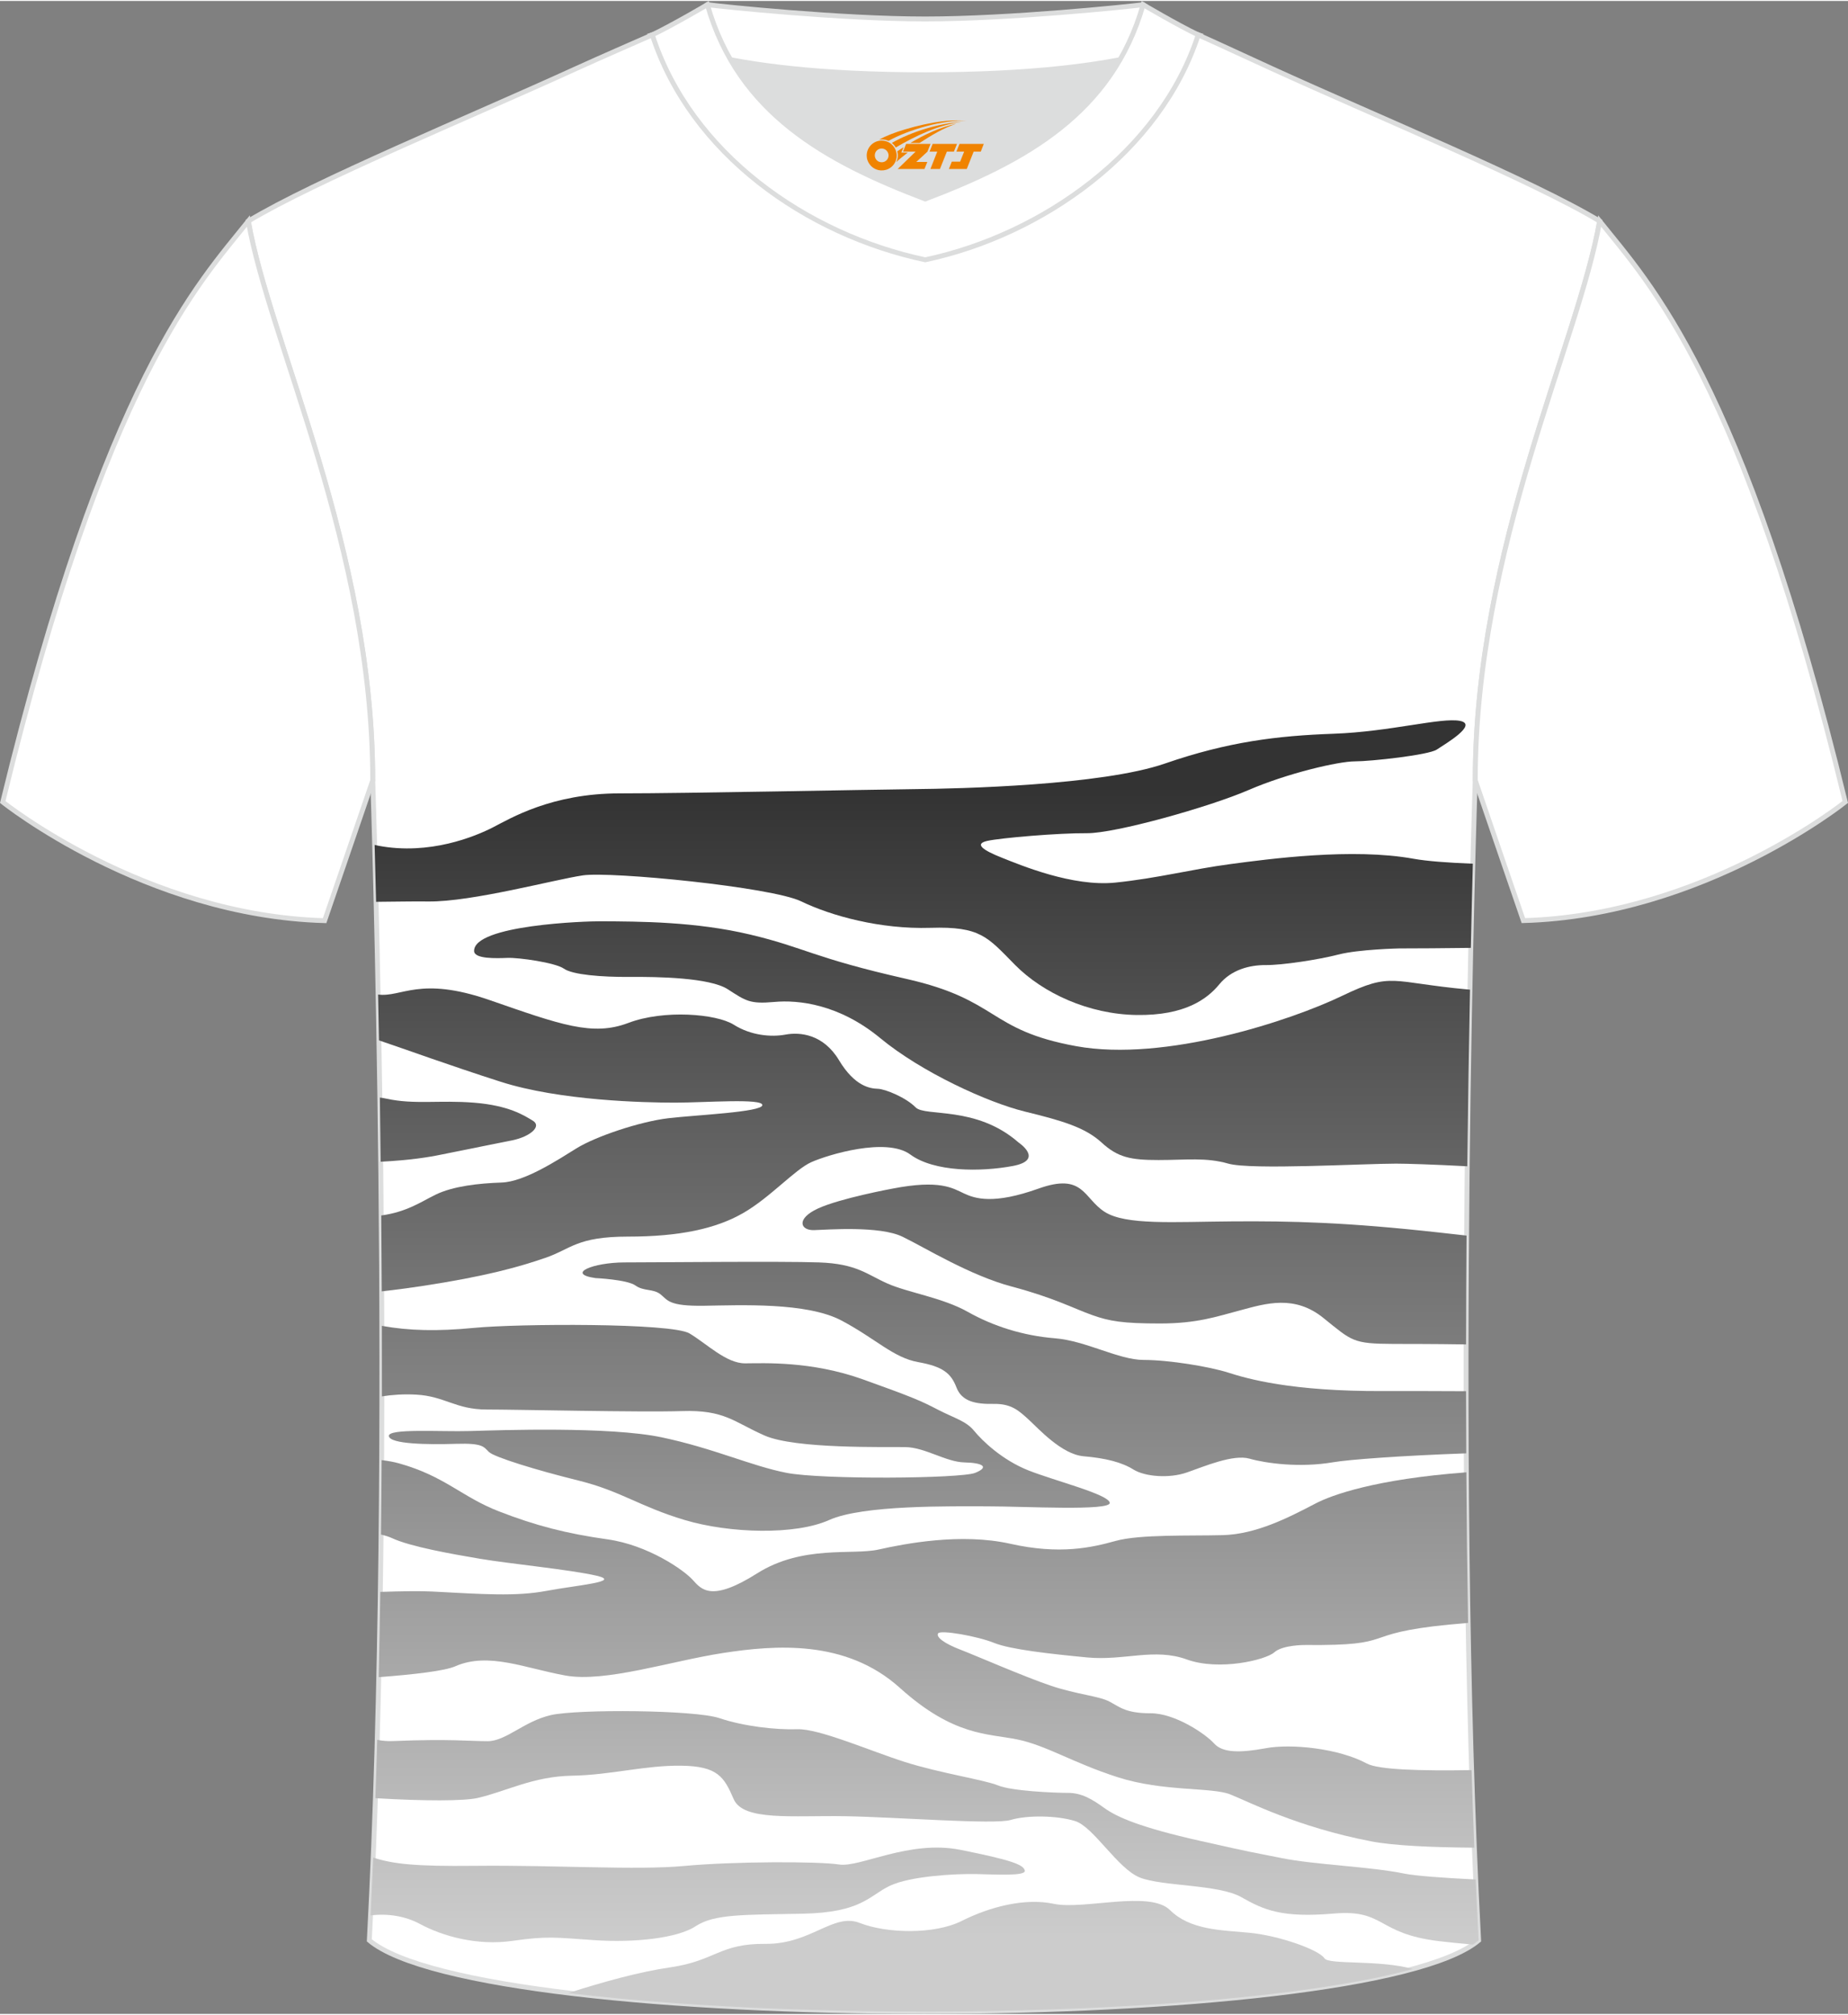
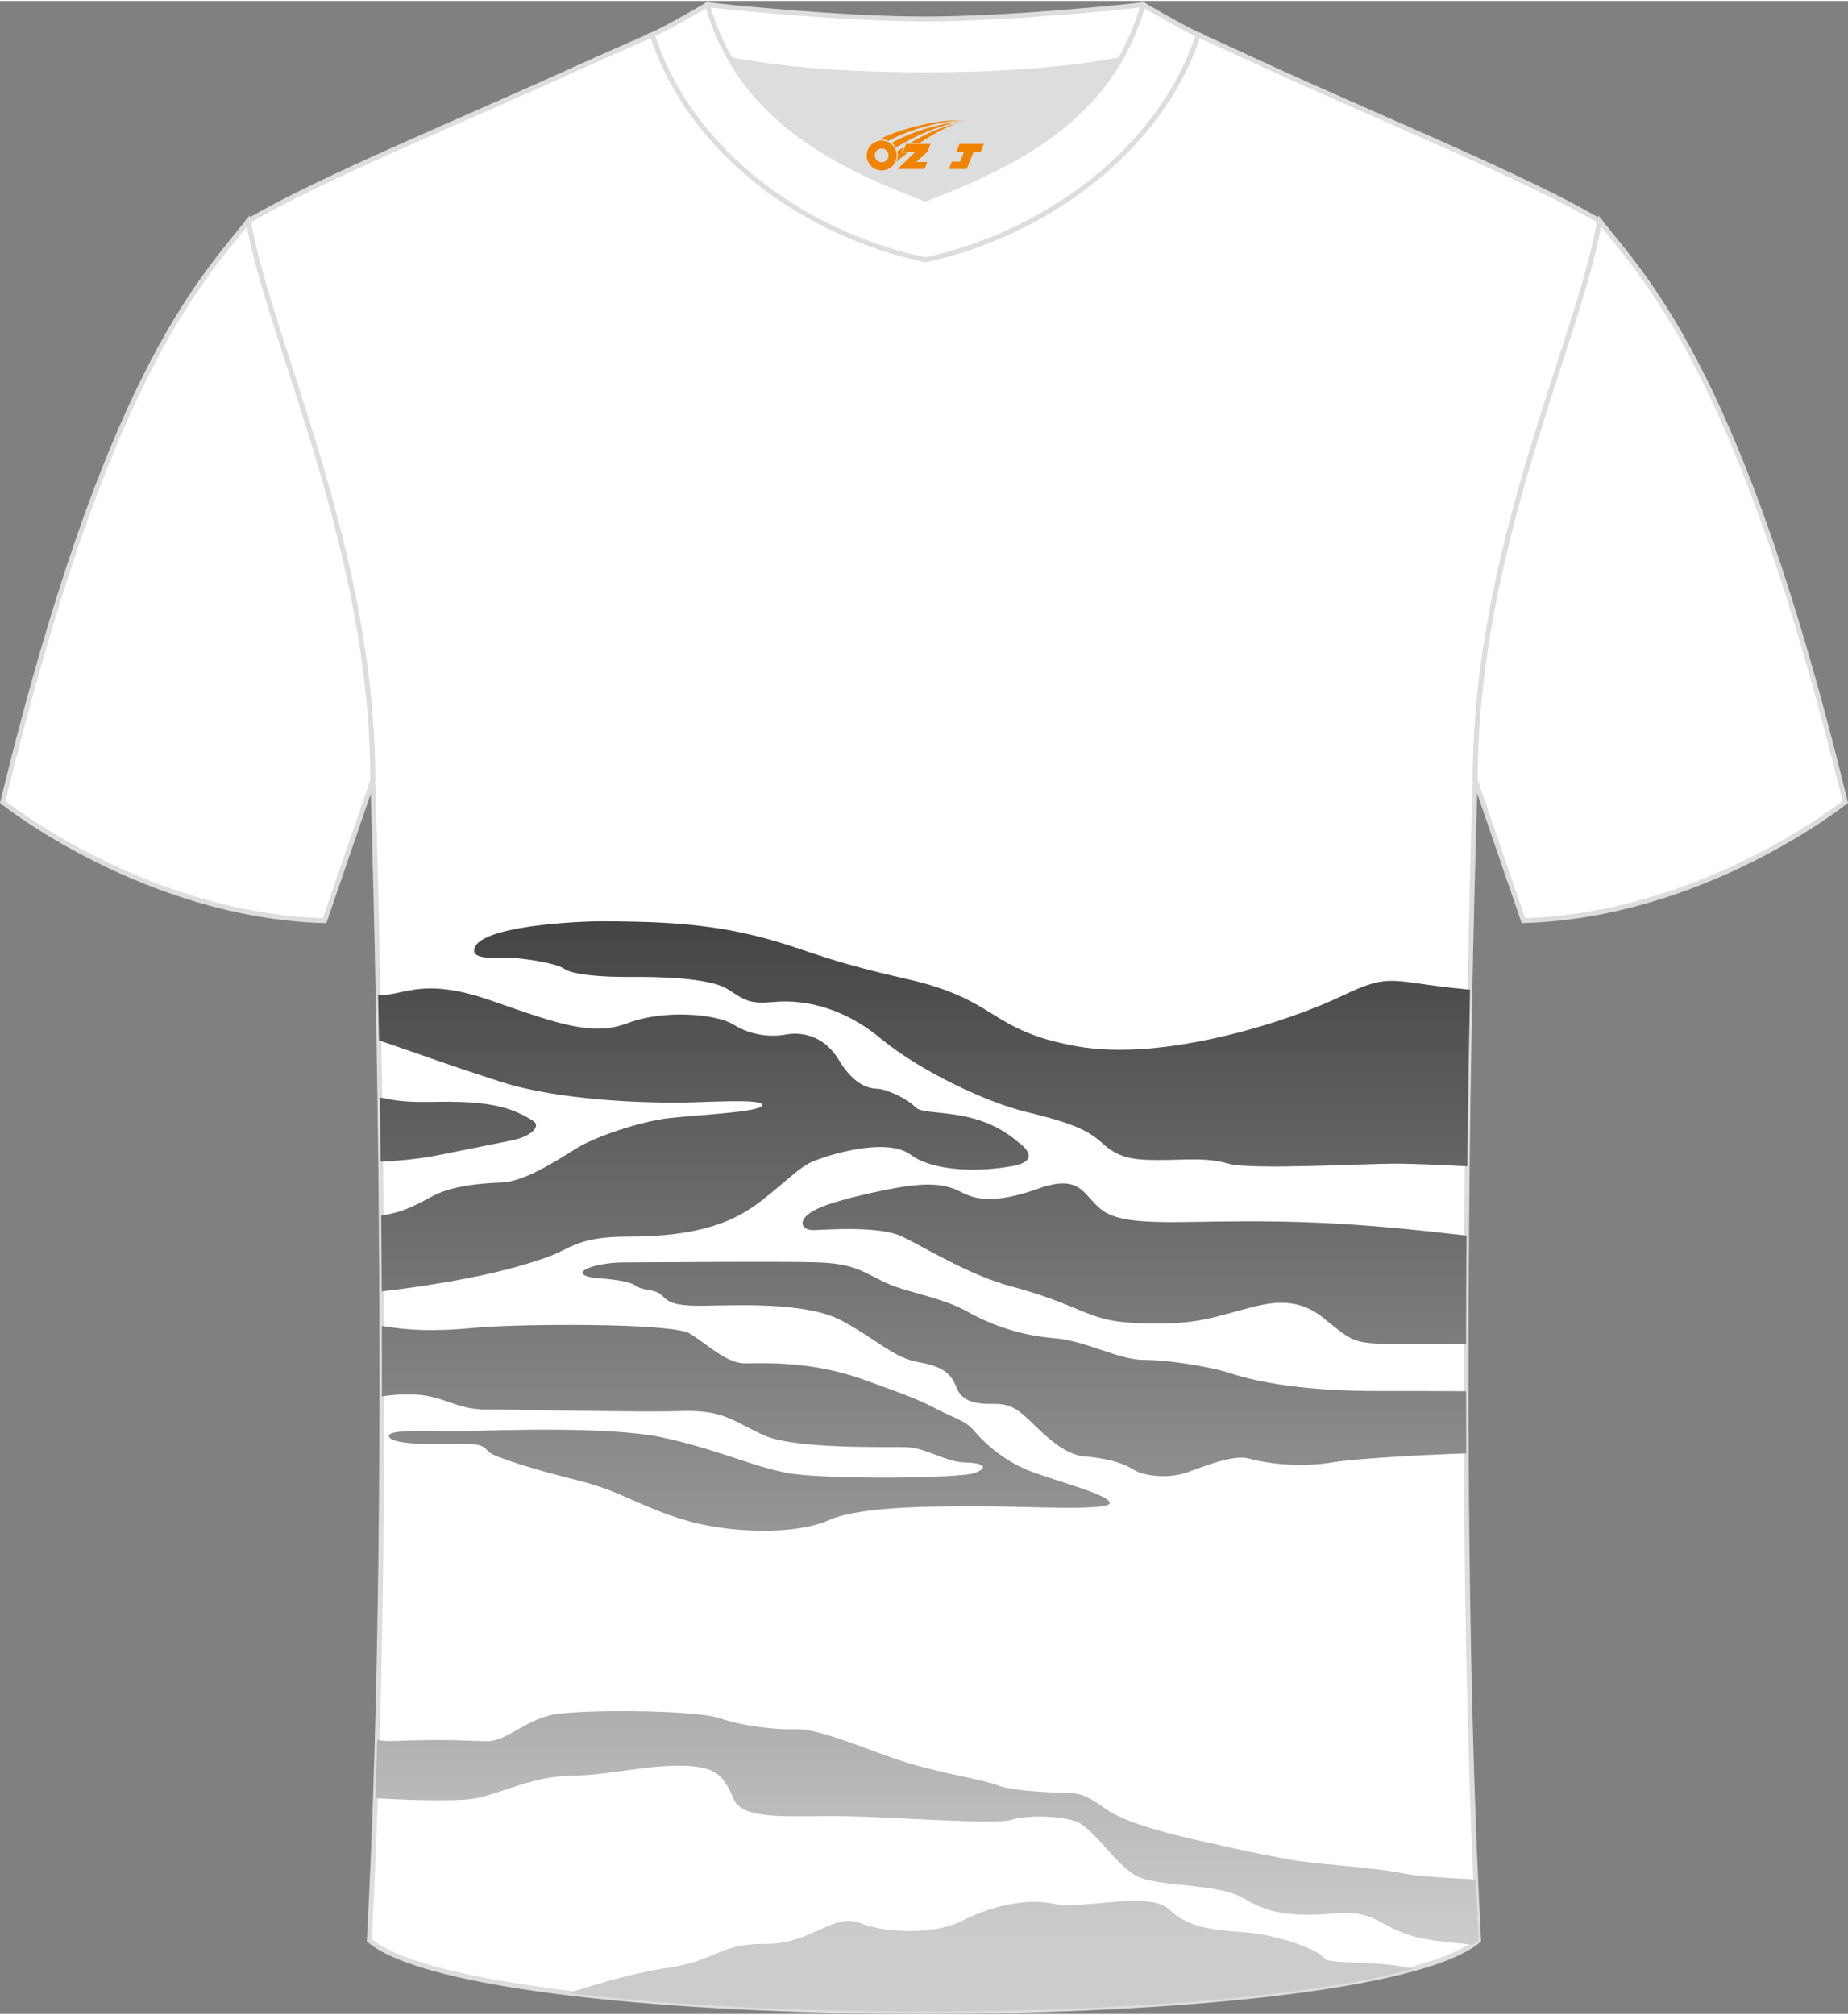
<svg xmlns="http://www.w3.org/2000/svg" version="1.1" id="图层_1" x="0px" y="0px" width="378px" height="412px" viewBox="0 0 378.79 412.47" enable-background="new 0 0 378.79 412.47" xml:space="preserve">
  <rect x="0" y="0" width="378.79" height="412.47" fill="#808080" stroke="none" />
  <g>
    <path fill-rule="evenodd" clip-rule="evenodd" fill="#FFFFFF" stroke="#DCDDDD" stroke-miterlimit="22.926" d="M75.7,397.39   c5.36-101,0.7-237.68,0.7-237.68c0-47.62-21.24-89.93-25.5-114.6c13.63-8.23,45.28-21.25,67.14-31.23   c5.55-2.52,11.68-5.18,15.66-6.93c17.52-0.32,25.34,1.25,55.54,1.25h0.31c30.2,0,38.53-1.57,56.04-1.25   c3.98,1.76,9.6,4.41,15.15,6.93c21.87,9.98,53.51,23,67.14,31.23c-4.27,24.67-25.5,66.98-25.5,114.6c0,0-4.66,136.67,0.7,237.68   C280.02,416.83,98.77,416.83,75.7,397.39z" />
    <g>
      <g>
        <linearGradient id="SVGID_1_" gradientUnits="userSpaceOnUse" x1="189.341" y1="941.444" x2="189.341" y2="707.06" gradientTransform="matrix(1 0 0 1 0 -544.808)">
          <stop offset="0" style="stop-color:#CCCCCC" />
          <stop offset="1" style="stop-color:#333333" />
        </linearGradient>
-         <path fill-rule="evenodd" clip-rule="evenodd" fill="url(#SVGID_1_)" d="M87.83,184.52c8.89,0.1,25.91-4.51,31.65-5.35     c5.74-0.84,38.64,2.37,44.75,5.33c6.11,2.96,16.18,5.74,26.48,5.42s11.69,1.87,17.36,7.61c5.68,5.74,15.04,10.11,24.93,10.25     s14.45-3.28,16.93-6.29s6.22-3.96,9.54-3.94c3.32,0.03,10.74-1.09,14.89-2.16c4.14-1.07,12.45-1.25,12.45-1.25     c3.84,0,8.97-0.04,14.67-0.11c0.14-6.58,0.28-12.38,0.41-17.25c-5.15-0.2-9.47-0.53-12.13-1.01     c-12.54-2.28-29.67,0.04-37.57,1.09c-7.9,1.04-14.82,2.89-23.57,3.79s-19.39-3.56-23.24-5.09c-3.85-1.52-5.79-2.84-2.99-3.46     c2.8-0.61,14.56-1.62,20.39-1.57s25.13-5.38,33.13-8.84c8-3.46,18.46-5.88,21.79-5.88s15.15-1.3,16.81-2.42     c1.67-1.12,8.6-5.15,4.72-5.88c-3.89-0.73-14.31,2.23-25.87,2.64c-11.55,0.41-21.66,1.64-34.59,6.11s-42.03,5.15-51.38,5.24     c-9.35,0.1-46.38,0.87-60.37,0.87s-22.44,5.15-25.99,6.97c-3.56,1.82-12.95,5.76-23.47,3.76c-0.25-0.05-0.51-0.11-0.77-0.17     c0.09,3.33,0.2,7.24,0.3,11.66C80.94,184.57,84.36,184.48,87.83,184.52z" />
        <linearGradient id="SVGID_2_" gradientUnits="userSpaceOnUse" x1="199.246" y1="941.444" x2="199.246" y2="707.06" gradientTransform="matrix(1 0 0 1 0 -544.808)">
          <stop offset="0" style="stop-color:#CCCCCC" />
          <stop offset="1" style="stop-color:#333333" />
        </linearGradient>
        <path fill-rule="evenodd" clip-rule="evenodd" fill="url(#SVGID_2_)" d="M301.31,202.59l-0.33-0.03     c-16.04-1.46-15.52-3.69-25.93,1.32c-10.41,5.01-36.27,13.6-54.46,10.29c-18.18-3.31-15.68-9.47-34.82-13.79     c-19.14-4.33-20.74-6.4-31.97-9.07c-11.22-2.67-22.63-2.69-30.69-2.73c-2.9-0.03-26.08,0.73-25.93,6.11     c0.05,1.64,4.6,1.48,6.84,1.39c2.24-0.09,9.8,0.96,11.57,2.21c1.78,1.25,7.7,1.73,13.47,1.69c5.76-0.05,16.43,0.14,20.12,2.53     c3.69,2.39,4.53,3.05,9.5,2.6c4.97-0.46,13.31,0.44,21.76,7.42s22.01,13.18,29.67,15.05s12.3,3.24,15.68,6.33     c3.37,3.1,6.04,3.59,11.69,3.59c5.65,0,9.72-0.58,14.3,0.74c4.58,1.32,27.69,0,34.34,0c2.06,0,7.49,0.16,14.63,0.54     C300.9,225.49,301.1,213.26,301.31,202.59z" />
        <linearGradient id="SVGID_3_" gradientUnits="userSpaceOnUse" x1="144.179" y1="941.444" x2="144.179" y2="707.06" gradientTransform="matrix(1 0 0 1 0 -544.808)">
          <stop offset="0" style="stop-color:#CCCCCC" />
          <stop offset="1" style="stop-color:#333333" />
        </linearGradient>
        <path fill-rule="evenodd" clip-rule="evenodd" fill="url(#SVGID_3_)" d="M77.5,203.59c0.06,3.02,0.12,6.15,0.18,9.39     c5.7,1.92,14.35,5.09,24.94,8.48c12.16,3.89,29.44,4.28,35.73,4.28c6.29,0,17.98-0.93,17.91,0.51s-13.58,2.01-19.32,2.69     s-14.81,3.71-18.75,6.15s-10.67,6.86-15.36,7.02s-9.93,0.73-13.53,2.48c-2.99,1.46-5.88,3.54-11.15,4.27     c0.04,5.07,0.08,10.26,0.1,15.55c2.6-0.29,5.26-0.64,8.06-1.06c13.26-2.01,20.1-3.96,25.43-5.79c5.33-1.82,6.43-4.37,17-4.37     s18-1.62,23.56-4.81s10.6-8.92,13.99-10.44s15.4-5.17,20.3-1.57c4.9,3.61,14.45,3.58,21.01,2.35s1.18-4.81,1.18-4.81     c-8.7-7.63-19.16-5.22-21.1-7.2c-1.94-1.99-6.2-3.76-7.75-3.81s-4.71-0.46-7.95-5.84c-3.23-5.39-8.06-5.81-10.98-5.26     c-2.92,0.54-7.06,0.2-10.6-2.03c-3.54-2.23-14.29-3.14-21.62-0.36c-7.33,2.78-13.86,0.37-28.44-4.69     C85.99,199.74,82.34,204.22,77.5,203.59z" />
        <linearGradient id="SVGID_4_" gradientUnits="userSpaceOnUse" x1="93.87" y1="941.444" x2="93.87" y2="707.06" gradientTransform="matrix(1 0 0 1 0 -544.808)">
          <stop offset="0" style="stop-color:#CCCCCC" />
          <stop offset="1" style="stop-color:#333333" />
        </linearGradient>
        <path fill-rule="evenodd" clip-rule="evenodd" fill="url(#SVGID_4_)" d="M105.08,233.44c3.6-0.75,6.02-2.85,4.15-3.99     c-1.87-1.14-4.97-3.13-12.05-3.7c-7.09-0.57-12.28,0.43-17.95-0.82c-0.37-0.09-0.83-0.16-1.37-0.23     c0.06,4.24,0.12,8.63,0.17,13.15c6.16-0.33,9.85-0.93,12.44-1.47C95.9,235.26,101.48,234.19,105.08,233.44z" />
        <linearGradient id="SVGID_5_" gradientUnits="userSpaceOnUse" x1="232.548" y1="941.444" x2="232.548" y2="707.06" gradientTransform="matrix(1 0 0 1 0 -544.808)">
          <stop offset="0" style="stop-color:#CCCCCC" />
          <stop offset="1" style="stop-color:#333333" />
        </linearGradient>
        <path fill-rule="evenodd" clip-rule="evenodd" fill="url(#SVGID_5_)" d="M294.96,252.35c-18.93-2.1-30.24-2.37-42.36-2.28     c-12.12,0.09-21.86,0.82-26.19-1.96c-4.34-2.78-4.29-8.07-13.54-4.76c-9.25,3.3-12.99,2.07-15.31,0.98     c-2.32-1.08-4.91-2.86-14.65-0.97c0,0-10.73,1.98-15.27,4.08c-4.53,2.1-3.6,4.51-0.77,4.42s13.42-0.91,18.09,1.34     c4.67,2.26,13.83,7.95,22.44,10.23s12.85,4.56,16.45,5.83c3.6,1.28,6.29,1.73,13.9,1.73s11.46-1.37,16.59-2.73     c5.12-1.37,10.98-3.19,16.91,1.59c5.92,4.78,6.02,5.29,14.35,5.33c2.35,0.01,7.88-0.01,14.9,0.1c0.01-7.62,0.05-15.08,0.1-22.3     C298.57,252.75,296.67,252.54,294.96,252.35z" />
        <linearGradient id="SVGID_6_" gradientUnits="userSpaceOnUse" x1="209.98" y1="941.444" x2="209.98" y2="707.06" gradientTransform="matrix(1 0 0 1 0 -544.808)">
          <stop offset="0" style="stop-color:#CCCCCC" />
          <stop offset="1" style="stop-color:#333333" />
        </linearGradient>
        <path fill-rule="evenodd" clip-rule="evenodd" fill="url(#SVGID_6_)" d="M243.27,301.52c3.6-1.25,9.5-3.78,12.85-2.83     c3.35,0.96,10.35,1.91,17.18,0.73c3.14-0.54,13.69-1.33,27.24-1.82c-0.02-4.28-0.03-8.52-0.04-12.73     c-6.64-0.03-12.6-0.05-16.91-0.03c-18.97,0.09-27.99-2.55-31.83-3.78c-3.85-1.23-12.17-2.6-17.33-2.6s-11.77-3.92-18.24-4.44     s-12.62-2.48-17.8-5.4c-5.17-2.92-12.24-3.94-16.47-5.81c-4.24-1.87-6.29-4.06-14.04-4.33s-33.4,0-39.87,0     c-6.46,0.01-12.08,2.33-5.96,3.21c0,0,6.47,0.29,8.2,1.52c1.73,1.23,3.62,0.61,5.13,1.8c1.5,1.18,1.59,2.46,8.95,2.35     s21.05-0.75,28.16,3.03s10.62,7.61,15.72,8.52s6.74,2.32,7.84,5.19c1.09,2.87,3.92,3.44,7.59,3.37s5.2,1.39,7.2,3.21     s6.74,7.13,11.28,7.52c4.53,0.39,7.82,1.23,10.19,2.71S239.67,302.78,243.27,301.52z" />
        <linearGradient id="SVGID_7_" gradientUnits="userSpaceOnUse" x1="152.872" y1="941.444" x2="152.872" y2="707.06" gradientTransform="matrix(1 0 0 1 0 -544.808)">
          <stop offset="0" style="stop-color:#CCCCCC" />
          <stop offset="1" style="stop-color:#333333" />
        </linearGradient>
        <path fill-rule="evenodd" clip-rule="evenodd" fill="url(#SVGID_7_)" d="M199.88,301.6c-2.93,1.18-31.39,1.41-38.64,0     s-15-5.06-25.66-7.29c-10.66-2.24-33.04-1.46-39.19-1.28s-16.95-0.59-16.68,1.05c0.28,1.64,7.96,1.75,13.68,1.57     s5.73,0.64,6.85,1.69s9.65,3.69,18.32,5.83c8.67,2.14,12.54,5.33,21.78,8.09s22.69,3.12,29.62,0c6.93-3.11,24.88-2.8,32.45-2.8     s25.29,1,25.06-0.73s-11.17-4.47-16.61-6.61s-9.53-6.1-11.19-8.13c-1.67-2.03-3.92-2.53-7.41-4.33c-3.48-1.8-4.85-2.44-15.4-6.22     c-10.55-3.78-20.24-3.3-24.11-3.28c-3.88,0.02-7.77-3.94-11.42-6.13c-3.64-2.19-35.22-2.01-44.15-1.14     c-7.61,0.74-13.37,0.58-18.91-0.41c0.01,4.75,0.01,9.57,0.01,14.45c2.16-0.34,4.47-0.5,7.02-0.36c5.88,0.32,8.08,3.05,14.45,3.05     c6.38,0,31.35,0.59,40.06,0.32c8.72-0.28,10.6,2.23,16.91,5.01c6.32,2.78,24.77,2.3,28.85,2.37c4.08,0.06,8.29,3.05,12.12,3.14     C201.53,299.55,202.81,300.42,199.88,301.6z" />
        <linearGradient id="SVGID_8_" gradientUnits="userSpaceOnUse" x1="189.911" y1="941.444" x2="189.911" y2="707.06" gradientTransform="matrix(1 0 0 1 0 -544.808)">
          <stop offset="0" style="stop-color:#CCCCCC" />
          <stop offset="1" style="stop-color:#333333" />
        </linearGradient>
-         <path fill-rule="evenodd" clip-rule="evenodd" fill="url(#SVGID_8_)" d="M115.92,343.13c8.19,1.46,21.53-2.96,32.28-4.62     c10.75-1.65,25.2-2.8,36.23,7.13s17.96,9.34,24.02,10.57c6.05,1.23,11.3,4.74,20.64,7.75s19.25,2,23.09,3.53     c3.84,1.53,13.73,6.7,28.9,9.62c4.57,0.88,12.4,1.23,21.11,1.29c-0.21-5.24-0.39-10.55-0.56-15.89     c-10.53,0.17-19.09-0.07-21.46-1.35c-5.83-3.14-15.55-4.1-20.71-3.14c-5.16,0.95-8.83,1-10.59-0.96     c-1.75-1.96-8.02-6.2-13.01-6.2s-6.22-1.19-8.4-2.37c-2.19-1.18-6.66-1.46-12.08-3.28c-5.42-1.83-15.51-6.23-18.59-7.41     c-3.07-1.18-4.97-2.5-4.51-3.3c0.45-0.79,8.11,0.57,11.48,1.94c3.37,1.36,11.51,2.25,19.07,2.98c7.57,0.73,13.75-2.01,20.42,0.41     c6.67,2.41,16.22,0.09,17.95-1.46s6.34-1.5,6.34-1.5c19.63,0.18,10.17-2.28,29.57-4.19c1.2-0.12,2.48-0.23,3.81-0.34     c-0.18-10.33-0.3-20.66-0.36-30.85c-18.57,1.39-27.54,4.62-30.94,6.4c-5.74,3.01-12.24,6.29-19,6.47s-17-0.19-21.92,1.18     c-4.92,1.36-11.44,2.87-21.6,0.59s-21.73,0-27.02,1.18c-5.29,1.19-15.58-1-24.88,4.88s-11.38,3.38-13.18,1.37     c-1.79-2.01-9.14-7.16-17.51-8.34s-14.64-2.78-22.26-5.74c-7.63-2.96-11.03-7.2-20.51-9.84c-0.98-0.28-2.17-0.49-3.51-0.65     c-0.03,5.05-0.07,10.14-0.13,15.25c0.95,0.23,1.7,0.47,2.25,0.73c3.8,1.76,12.17,3.24,18.09,4.24c5.92,1,18.54,2.23,23.83,3.46     c5.28,1.23-3.88,1.92-10.21,3.1c-6.33,1.19-12.96,0.69-23.51,0.14c-2.4-0.12-6.18-0.07-10.6,0.08     c-0.09,5.82-0.19,11.66-0.32,17.47c7.4-0.56,13.57-1.29,15.73-2.24C100.14,338.25,107.73,341.67,115.92,343.13z" />
        <linearGradient id="SVGID_9_" gradientUnits="userSpaceOnUse" x1="190.006" y1="941.444" x2="190.006" y2="707.06" gradientTransform="matrix(1 0 0 1 0 -544.808)">
          <stop offset="0" style="stop-color:#CCCCCC" />
          <stop offset="1" style="stop-color:#333333" />
        </linearGradient>
        <path fill-rule="evenodd" clip-rule="evenodd" fill="url(#SVGID_9_)" d="M302.47,384.92c-6.87-0.34-12.37-0.75-14.64-1.21     c-7.13-1.46-18.23-1.78-25.2-3.19c-6.97-1.41-4.24-0.73-16.61-3.51c-12.37-2.78-17.06-4.88-19.6-6.7s-4.66-3.14-7.53-3.14     s-11.48-0.37-14.33-1.53s-11.9-2.51-19.12-4.81s-17.54-6.84-22.01-6.7c-4.46,0.14-10.97-0.59-15.99-2.28s-28.99-1.87-34.5-0.62     c-5.52,1.25-9.21,5.35-12.99,5.35s-7.73-0.5-19.23-0.03c-1.34,0.06-2.39-0.04-3.4-0.25c-0.11,4.01-0.23,8-0.38,11.96     c10.01,0.6,18.17,0.6,20.99-0.05c5.92-1.37,11.35-4.42,19.32-4.56c7.97-0.14,14.9-2.14,22.37-2.05c7.48,0.1,8.8,2.28,10.76,6.84     c1.96,4.56,12.12,3.33,22.78,3.51c10.67,0.18,30.67,1.77,34,0.77s9.44-0.95,13.22,0.23c3.78,1.18,8.7,9.75,13.26,11.57     s16.13,1.37,20.78,4.01c4.65,2.64,8.3,4.28,18.94,3.37s8.67,4.1,21.59,5.65c1.83,0.22,4.21,0.46,6.94,0.71     c0.43-0.29,0.83-0.58,1.18-0.88C302.86,393.29,302.66,389.12,302.47,384.92z" />
        <linearGradient id="SVGID_10_" gradientUnits="userSpaceOnUse" x1="143.016" y1="941.444" x2="143.016" y2="707.06" gradientTransform="matrix(1 0 0 1 0 -544.808)">
          <stop offset="0" style="stop-color:#CCCCCC" />
          <stop offset="1" style="stop-color:#333333" />
        </linearGradient>
-         <path fill-rule="evenodd" clip-rule="evenodd" fill="url(#SVGID_10_)" d="M142.61,394.48c3.8-2.5,9.8-2.32,21.9-2.55     c12.1-0.23,13.65-3.69,17.84-5.7c4.2-2.01,13.45-2.51,17.73-2.42s10.25,0.45,9.98-0.73c-0.28-1.19-2.69-2.14-13.22-4.24     c-10.53-2.09-20.56,3.67-24.84,3.01c-4.29-0.67-21.6-0.64-31.67,0.29c-10.07,0.93-25.84-0.2-43.15-0.02     c-12.27,0.13-16.59-0.38-20.68-1.69c-0.17,3.98-0.35,7.94-0.54,11.85c3.48-0.44,7.11,0.13,10.09,1.74     c4.65,2.51,11.71,4.51,18.96,3.48s8.71-0.7,16.82-0.15C129.94,397.9,138.81,396.99,142.61,394.48z" />
        <linearGradient id="SVGID_11_" gradientUnits="userSpaceOnUse" x1="203.041" y1="941.444" x2="203.041" y2="707.06" gradientTransform="matrix(1 0 0 1 0 -544.808)">
          <stop offset="0" style="stop-color:#CCCCCC" />
          <stop offset="1" style="stop-color:#333333" />
        </linearGradient>
-         <path fill-rule="evenodd" clip-rule="evenodd" fill="url(#SVGID_11_)" d="M256.13,395.84c-5.83-0.55-12.17-0.55-16.31-4.65     c-4.14-4.11-17.77,0-23.79-1.28c-6.02-1.27-13.22,0.64-18.88,3.49c-5.66,2.85-15.49,2.57-20.91,0.43     c-5.43-2.15-9.98,4.37-19.37,4.28s-10.21,3.46-19.41,4.8c-6.5,0.95-13.71,2.96-20.97,5.27c52.34,6.36,137.89,4.72,173.1-4.92     c-6.83-1.93-17.2-0.83-18.1-2.18C270.26,399.24,261.96,396.39,256.13,395.84z" />
+         <path fill-rule="evenodd" clip-rule="evenodd" fill="url(#SVGID_11_)" d="M256.13,395.84c-5.83-0.55-12.17-0.55-16.31-4.65     c-4.14-4.11-17.77,0-23.79-1.28c-6.02-1.27-13.22,0.64-18.88,3.49c-5.66,2.85-15.49,2.57-20.91,0.43     c-5.43-2.15-9.98,4.37-19.37,4.28s-10.21,3.46-19.41,4.8c-6.5,0.95-13.71,2.96-20.97,5.27c52.34,6.36,137.89,4.72,173.1-4.92     c-6.83-1.93-17.2-0.83-18.1-2.18C270.26,399.24,261.96,396.39,256.13,395.84" />
      </g>
    </g>
    <path fill-rule="evenodd" clip-rule="evenodd" fill="#FFFFFF" stroke="#DCDDDD" stroke-miterlimit="22.926" d="M327.89,45.11   c10.2,12.75,29.25,32.3,50.34,119.02c0,0-29.08,23.29-65.98,24.31c0,0-7.14-20.75-9.86-28.74   C302.39,112.1,323.62,69.78,327.89,45.11z" />
    <path fill-rule="evenodd" clip-rule="evenodd" fill="#DCDDDD" d="M149.73,12.03c8.45,14.62,23.39,22.27,39.92,28.55   c16.55-6.29,31.48-13.92,39.92-28.56c-8.65,1.66-21.45,3.09-39.92,3.09C171.18,15.12,158.38,13.69,149.73,12.03z" />
    <path fill-rule="evenodd" clip-rule="evenodd" fill="#FFFFFF" stroke="#DCDDDD" stroke-miterlimit="22.926" d="M189.65,3.69   c-17.28,0-41.78-2.53-44.66-2.93c0,0-5.53,4.46-11.29,6.19c0,0,11.78,8.17,55.95,8.17s55.95-8.17,55.95-8.17   c-5.76-1.72-11.29-6.19-11.29-6.19C231.42,1.16,206.93,3.69,189.65,3.69z" />
    <path fill-rule="evenodd" clip-rule="evenodd" fill="#FFFFFF" stroke="#DCDDDD" stroke-miterlimit="22.926" d="M189.65,53.04   c23.96-5.08,48.15-22.11,55.95-46.09c-4.43-2.13-11.29-6.19-11.29-6.19c-6.4,22.33-24.3,32.08-44.66,39.82   c-20.33-7.73-38.27-17.52-44.66-39.82c0,0-6.86,4.05-11.29,6.19C141.61,31.3,165.3,47.88,189.65,53.04z" />
    <path fill-rule="evenodd" clip-rule="evenodd" fill="#FFFFFF" stroke="#DCDDDD" stroke-miterlimit="22.926" d="M50.9,45.11   C40.7,57.87,21.65,77.42,0.56,164.14c0,0,29.08,23.29,65.98,24.31c0,0,7.14-20.75,9.86-28.74C76.4,112.1,55.17,69.78,50.9,45.11z" />
  </g>
  <g id="图层_x0020_1">
    <path fill="#F08300" d="M177.83,32.69c0.416,1.136,1.472,1.984,2.752,2.032c0.144,0,0.304,0,0.448-0.016h0.016   c0.016,0,0.064,0,0.128-0.016c0.032,0,0.048-0.016,0.08-0.016c0.064-0.016,0.144-0.032,0.224-0.048c0.016,0,0.016,0,0.032,0   c0.192-0.048,0.4-0.112,0.576-0.208c0.192-0.096,0.4-0.224,0.608-0.384c0.672-0.56,1.104-1.408,1.104-2.352   c0-0.224-0.032-0.448-0.08-0.672l0,0C183.67,30.81,183.62,30.64,183.54,30.46C183.07,29.37,181.99,28.61,180.72,28.61C179.03,28.61,177.65,29.98,177.65,31.68C177.65,32.03,177.71,32.37,177.83,32.69L177.83,32.69L177.83,32.69z M182.13,31.71L182.13,31.71C182.1,32.49,181.44,33.09,180.66,33.05C179.87,33.02,179.28,32.37,179.31,31.58c0.032-0.784,0.688-1.376,1.472-1.344   C181.55,30.27,182.16,30.94,182.13,31.71L182.13,31.71z" />
-     <polygon fill="#F08300" points="196.16,29.29 ,195.52,30.88 ,194.08,30.88 ,192.66,34.43 ,190.71,34.43 ,192.11,30.88 ,190.53,30.88    ,191.17,29.29" />
    <path fill="#F08300" d="M198.13,24.56c-1.008-0.096-3.024-0.144-5.056,0.112c-2.416,0.304-5.152,0.912-7.616,1.664   C183.41,26.94,181.54,27.66,180.19,28.43C180.39,28.4,180.58,28.38,180.77,28.38c0.48,0,0.944,0.112,1.36,0.288   C186.23,26.35,193.43,24.3,198.13,24.56L198.13,24.56L198.13,24.56z" />
    <path fill="#F08300" d="M183.6,30.03c4-2.368,8.88-4.672,13.488-5.248c-4.608,0.288-10.224,2-14.288,4.304   C183.12,29.34,183.39,29.66,183.6,30.03C183.6,30.03,183.6,30.03,183.6,30.03z" />
    <polygon fill="#F08300" points="201.65,29.29 ,201.03,30.88 ,199.57,30.88 ,198.16,34.43 ,197.7,34.43 ,196.19,34.43 ,194.5,34.43    ,195.09,32.93 ,196.8,32.93 ,197.62,30.88 ,196.03,30.88 ,196.67,29.29" />
    <polygon fill="#F08300" points="190.74,29.29 ,190.1,30.88 ,187.81,32.99 ,190.07,32.99 ,189.49,34.43 ,184,34.43 ,187.67,30.88    ,185.09,30.88 ,185.73,29.29" />
    <path fill="#F08300" d="M196.02,25.15c-3.376,0.752-6.464,2.192-9.424,3.952h1.888C190.91,27.53,193.25,26.1,196.02,25.15z    M185.22,29.97C184.59,30.35,184.53,30.4,183.92,30.81c0.064,0.256,0.112,0.544,0.112,0.816c0,0.496-0.112,0.976-0.32,1.392   c0.176-0.16,0.32-0.304,0.432-0.4c0.272-0.24,0.768-0.64,1.6-1.296l0.32-0.256H184.74l0,0L185.22,29.97L185.22,29.97L185.22,29.97z" />
  </g>
</svg>